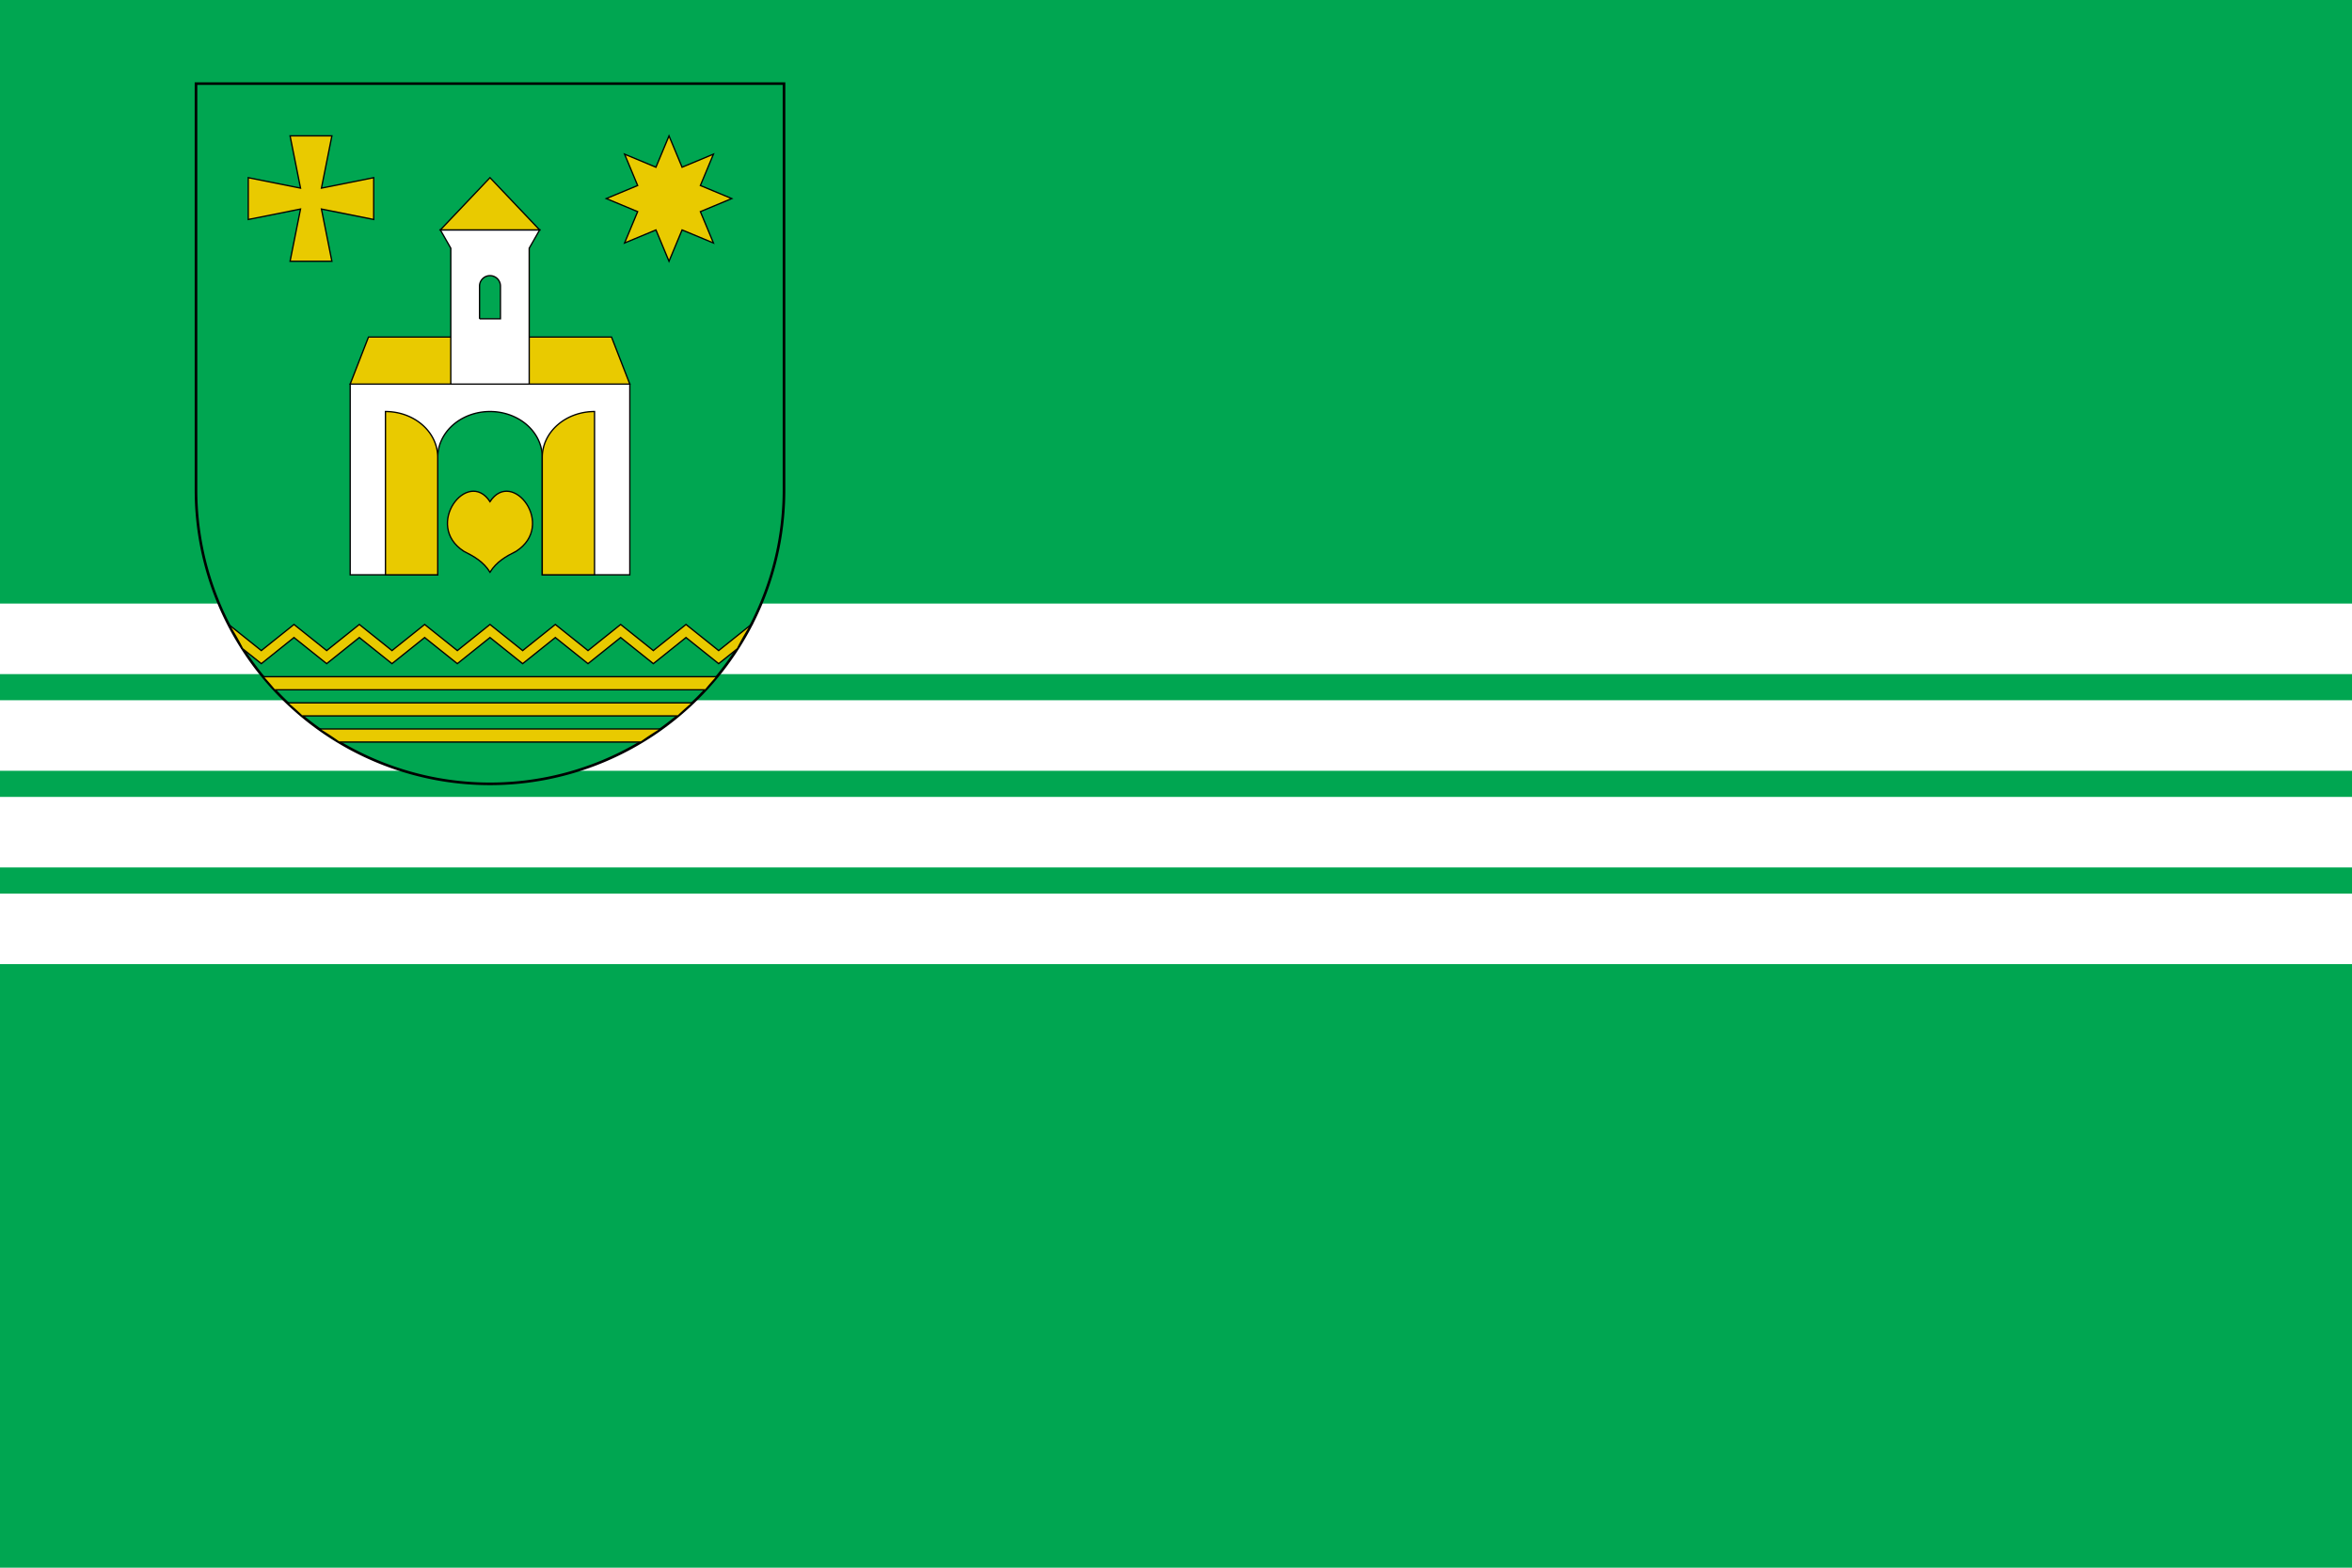
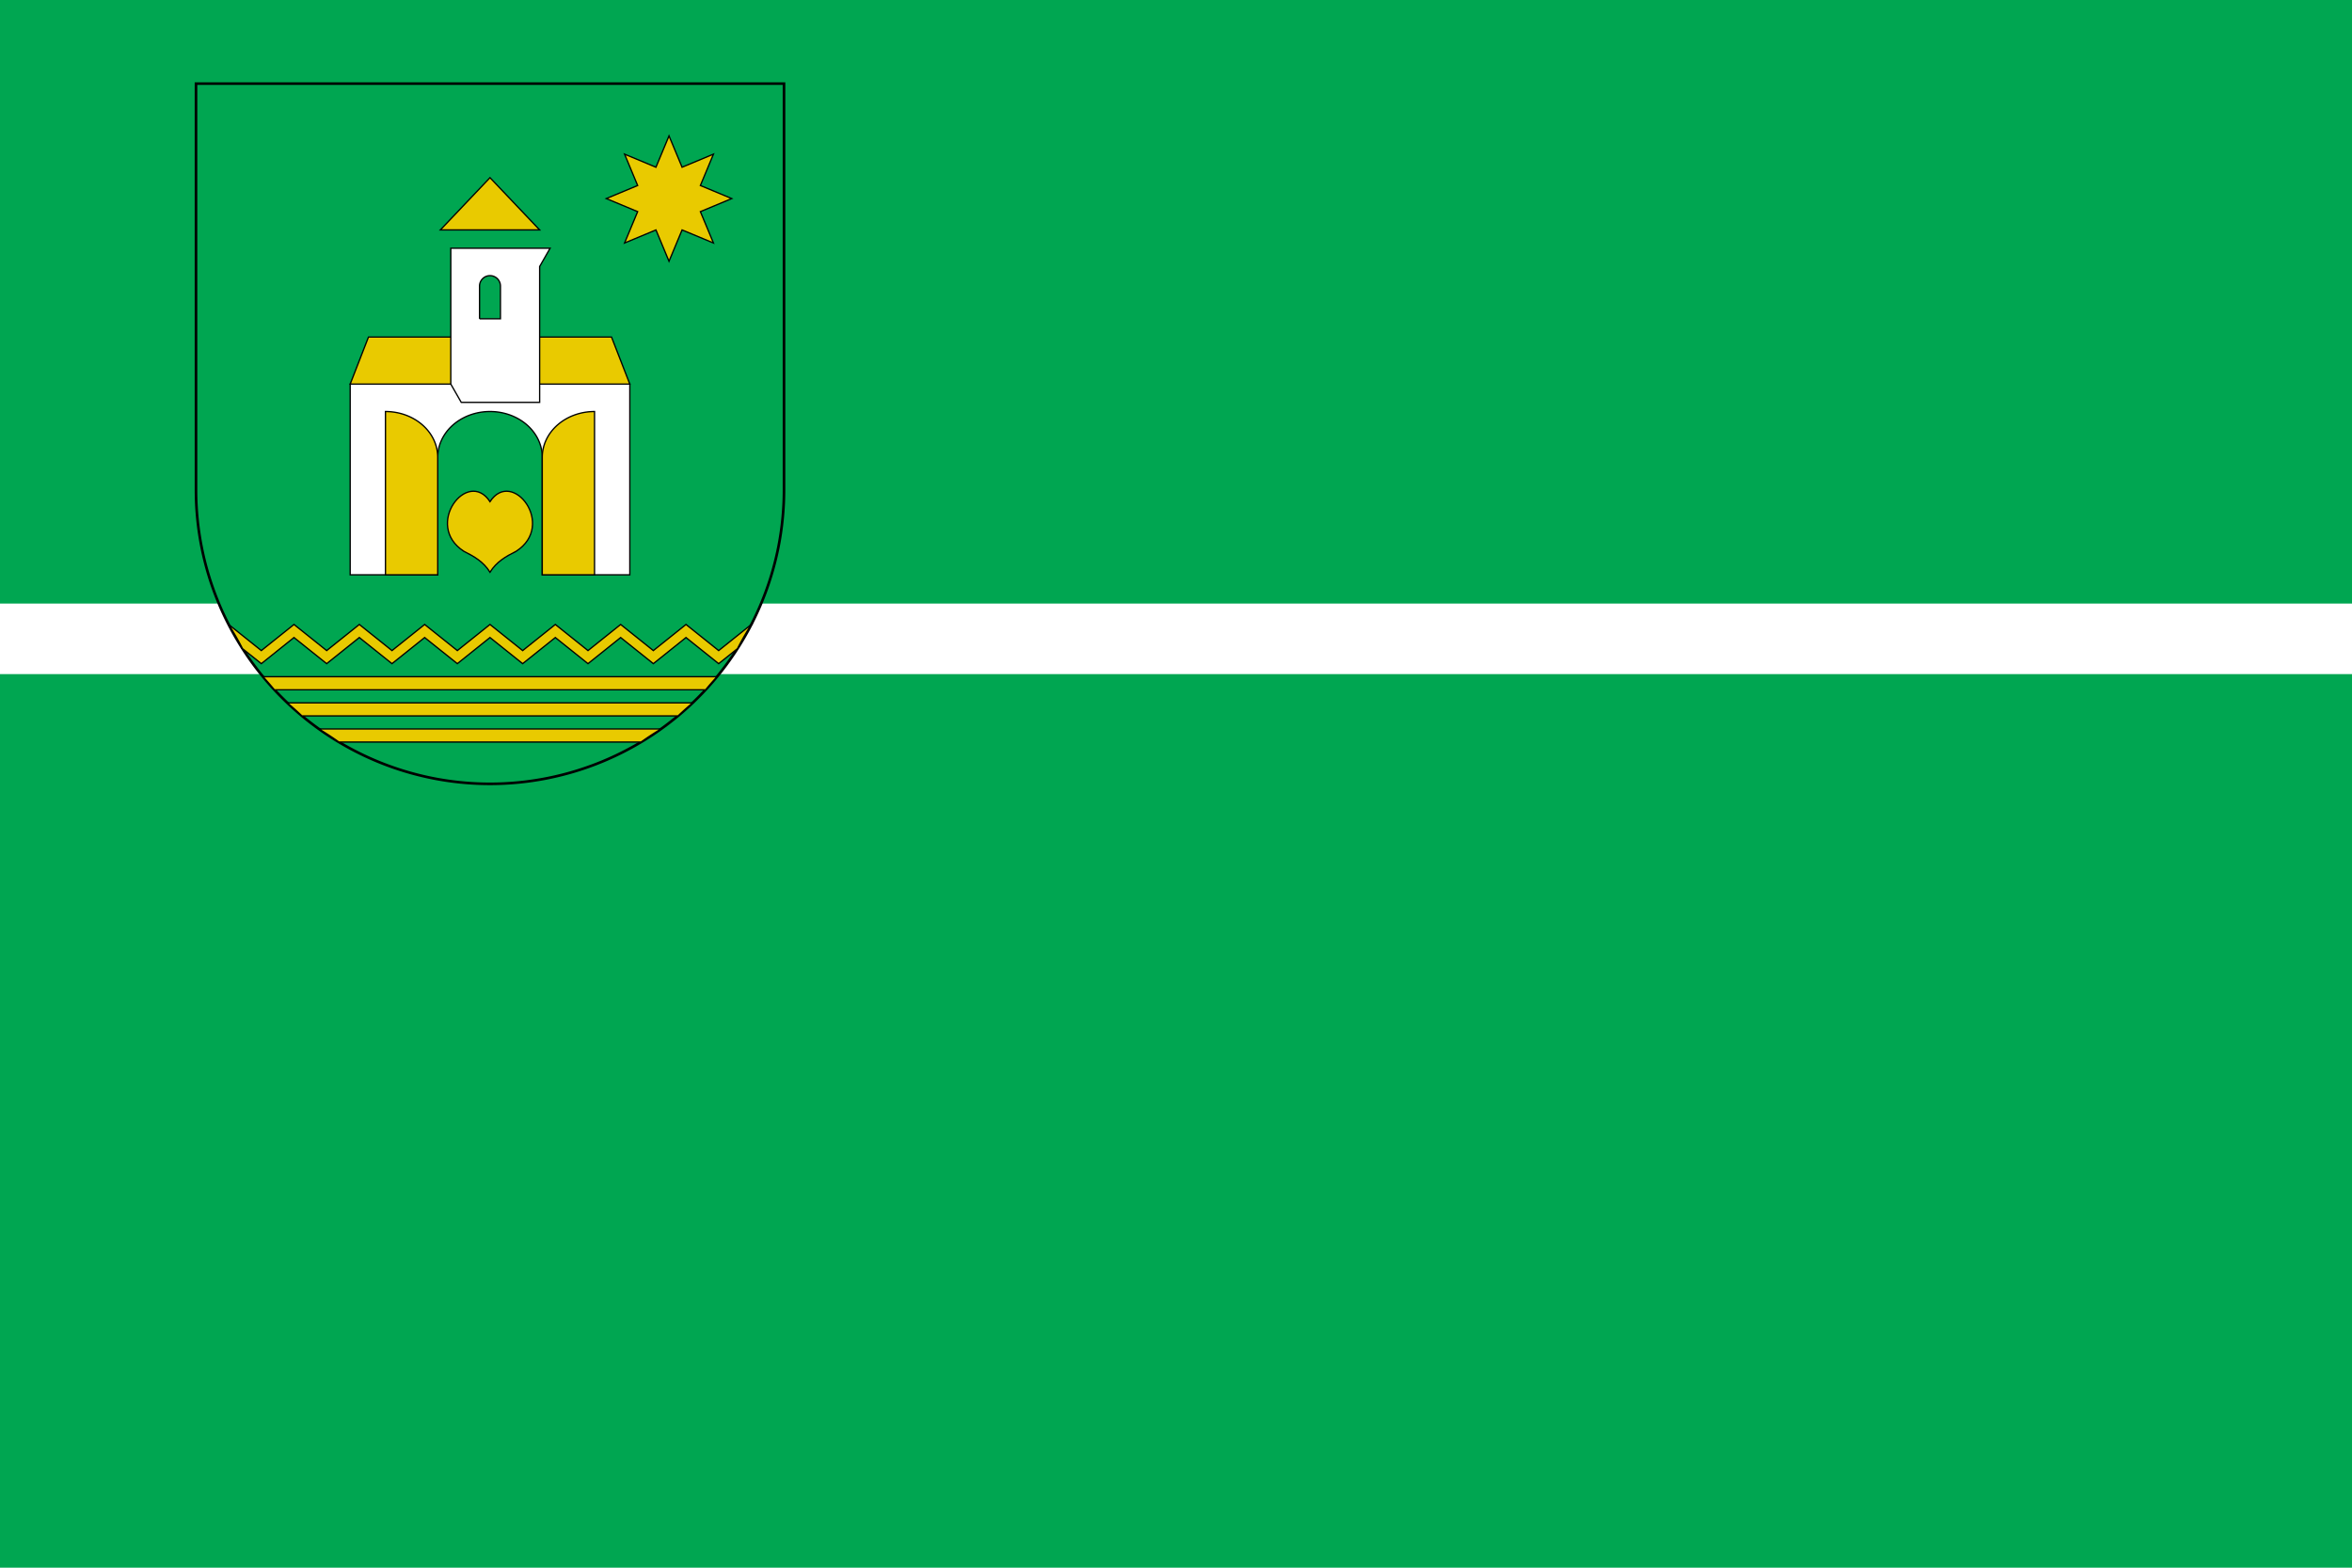
<svg xmlns="http://www.w3.org/2000/svg" version="1.0" height="1200" width="1800">
  <rect x="0" y="0" width="1800" height="1200" style="fill:#00a651" />
  <g style="fill:white">
    <rect x="0" y="462" width="1800" height="54" />
-     <rect x="0" y="536" width="1800" height="54" />
-     <rect x="0" y="610" width="1800" height="54" />
-     <rect x="0" y="684" width="1800" height="54" />
  </g>
  <g transform="translate(150,64)">
    <path style="fill:#00a651;stroke:black;stroke-width:2" d="M 0,0 V311 A225,225,0,0,0,450,311 V0 H0 z" />
    <g style="fill:#e9ca00;stroke:black;stroke-width:1">
      <path d="m 25,414 l25,20 l25,-20  l25,20 l25,-20  l25,20 l25,-20  l25,20 l25,-20      l25,20 l25,-20  l25,20 l25,-20  l25,20 l25,-20  l25,20 l25,-20     a225,225,0,0,0,-10.6,18.5  l-14.4,11.5      l-25,-20 l-25,20  l-25,-20 l-25,20  l-25,-20 l-25,20  l-25,-20 l-25,20      l-25,-20 l-25,20  l-25,-20 l-25,20  l-25,-20 l-25,20     l-14.4,-11.5 a225,225,0,0,0,-10.6,-18.5 z" />
      <path d="m 51.3,454 h347.4 a225,225,0,0,0,-8.7,10 h-330 a225,225,0,0,0,-8.7,-10 z" />
      <path d="m 69.9,474 h310.2 a225,225,0,0,0,-11.2,10 h-287.8 a225,225,0,0,0,-11.2,-10 z" />
      <path d="m 94.1,494 h261.8 a225,225,0,0,0,-15.3,10 h-231.2 a225,225,0,0,0,-15.3,-10 z" />
    </g>
    <g style="fill:#e9ca00;stroke:black;stroke-width:1">
-       <path d="m 96,80 l8,-40 h-32 l8,40 l-40,-8 v32 l40,-8 l-8,40 h32 l-8,-40 l40,8 v-32 l-40,8 z" />
      <polygon points="362,40 352,64 328,54 338,78 314,88 338,98 328,122 352,112 362,136     372,112 396,122 386,98 410,88 386,78 396,54 372,64" />
    </g>
    <path style="fill:white;stroke:black;stroke-width:1" d="M 118,230 V376 H185 V286 A40,35,0,0,1,265,286 V376 H332 V230 H118 z" />
    <g style="fill:#e9ca00;stroke:black;stroke-width:1">
      <path d="M 185,376 V286 A40,35,0,0,0,145,251 V376 H185 z" />
      <path d="M 265,376 V286 A40,35,0,0,1,305,251 V376 H265 z" />
      <polygon points="118,230 332,230 318,194 132,194" />
    </g>
-     <path style="fill:white;stroke:black;stroke-width:1" d="m 195,230 v-104 l-8,-14 h76 l-8,14 v104 h-60 z" />
+     <path style="fill:white;stroke:black;stroke-width:1" d="m 195,230 v-104 h76 l-8,14 v104 h-60 z" />
    <polygon style="fill:#e9ca00;stroke:black;stroke-width:1" points="187,112 263,112 225,72" />
    <path style="fill:#00a651;stroke:black;stroke-width:1" d="m 217,180 v-25 a8,8,0,0,1,16,0 v25 h-16 z" />
    <path style="fill:#e9ca00;stroke:black;stroke-width:1" d="M 225,320 C 208,294 174,338 205,358 C 213,362 220,366 225,374    C 230,366 237,362 245,358 C 276,338 242,294 225,320 z" />
  </g>
</svg>